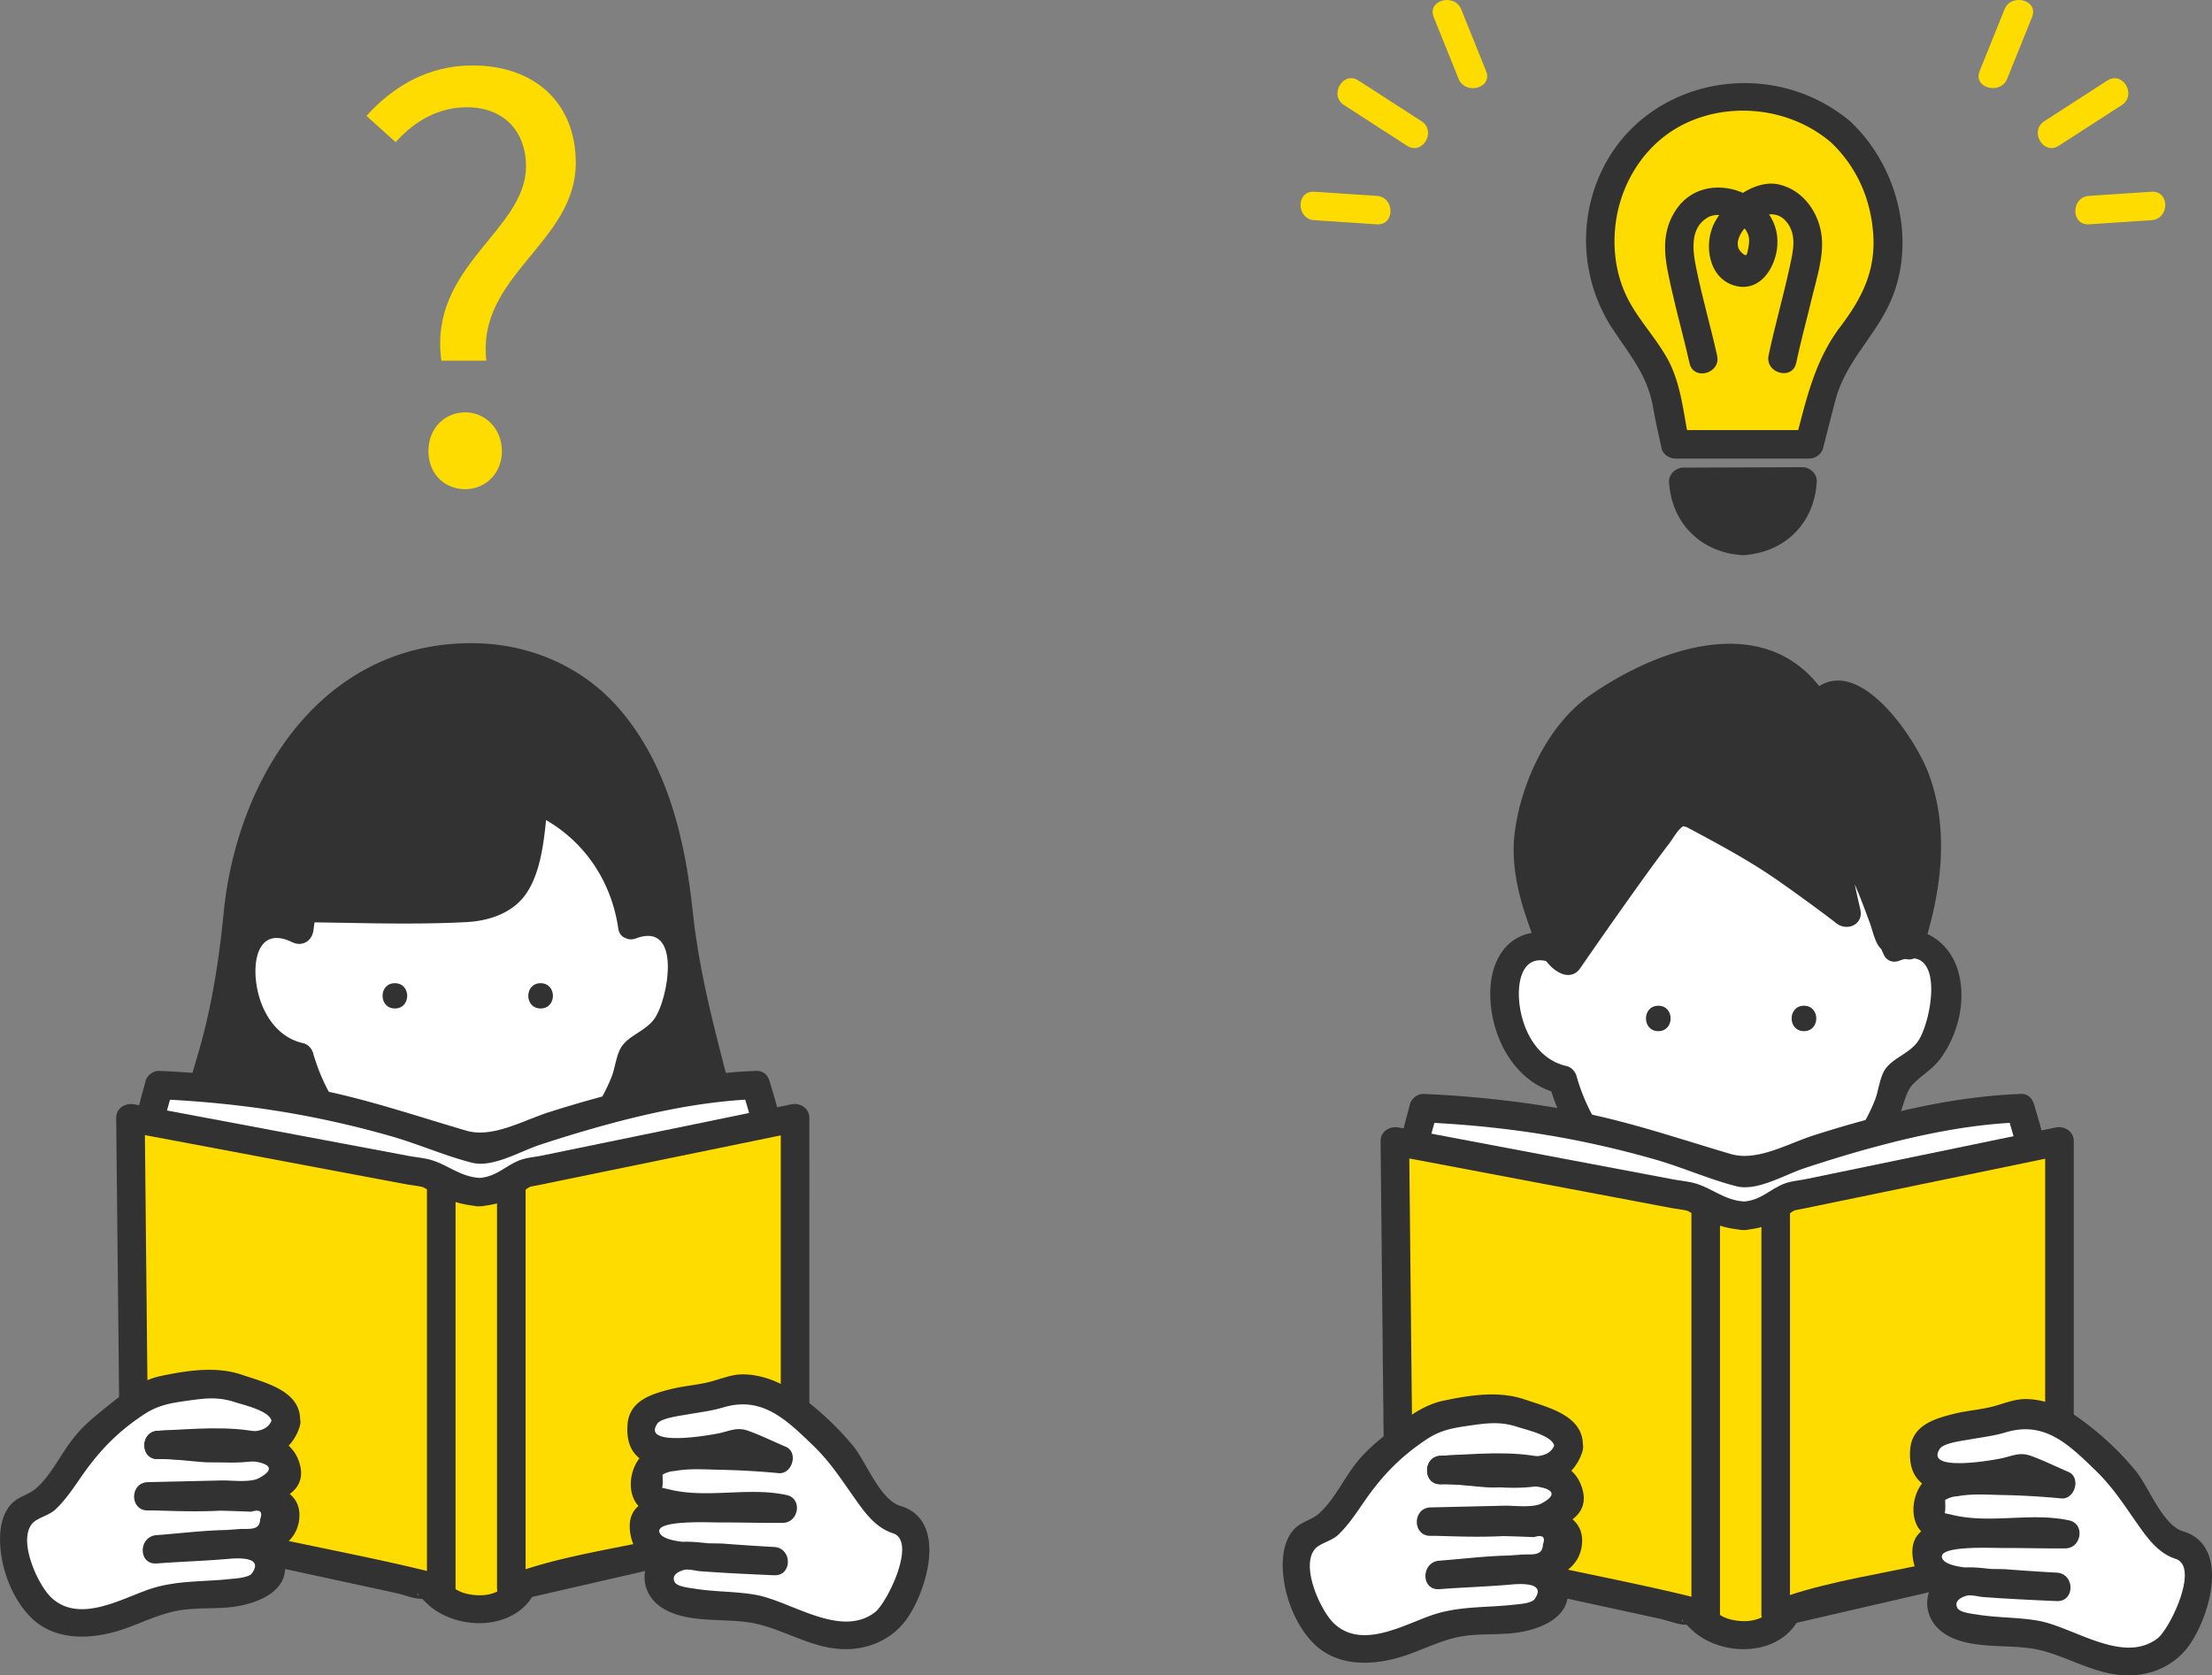
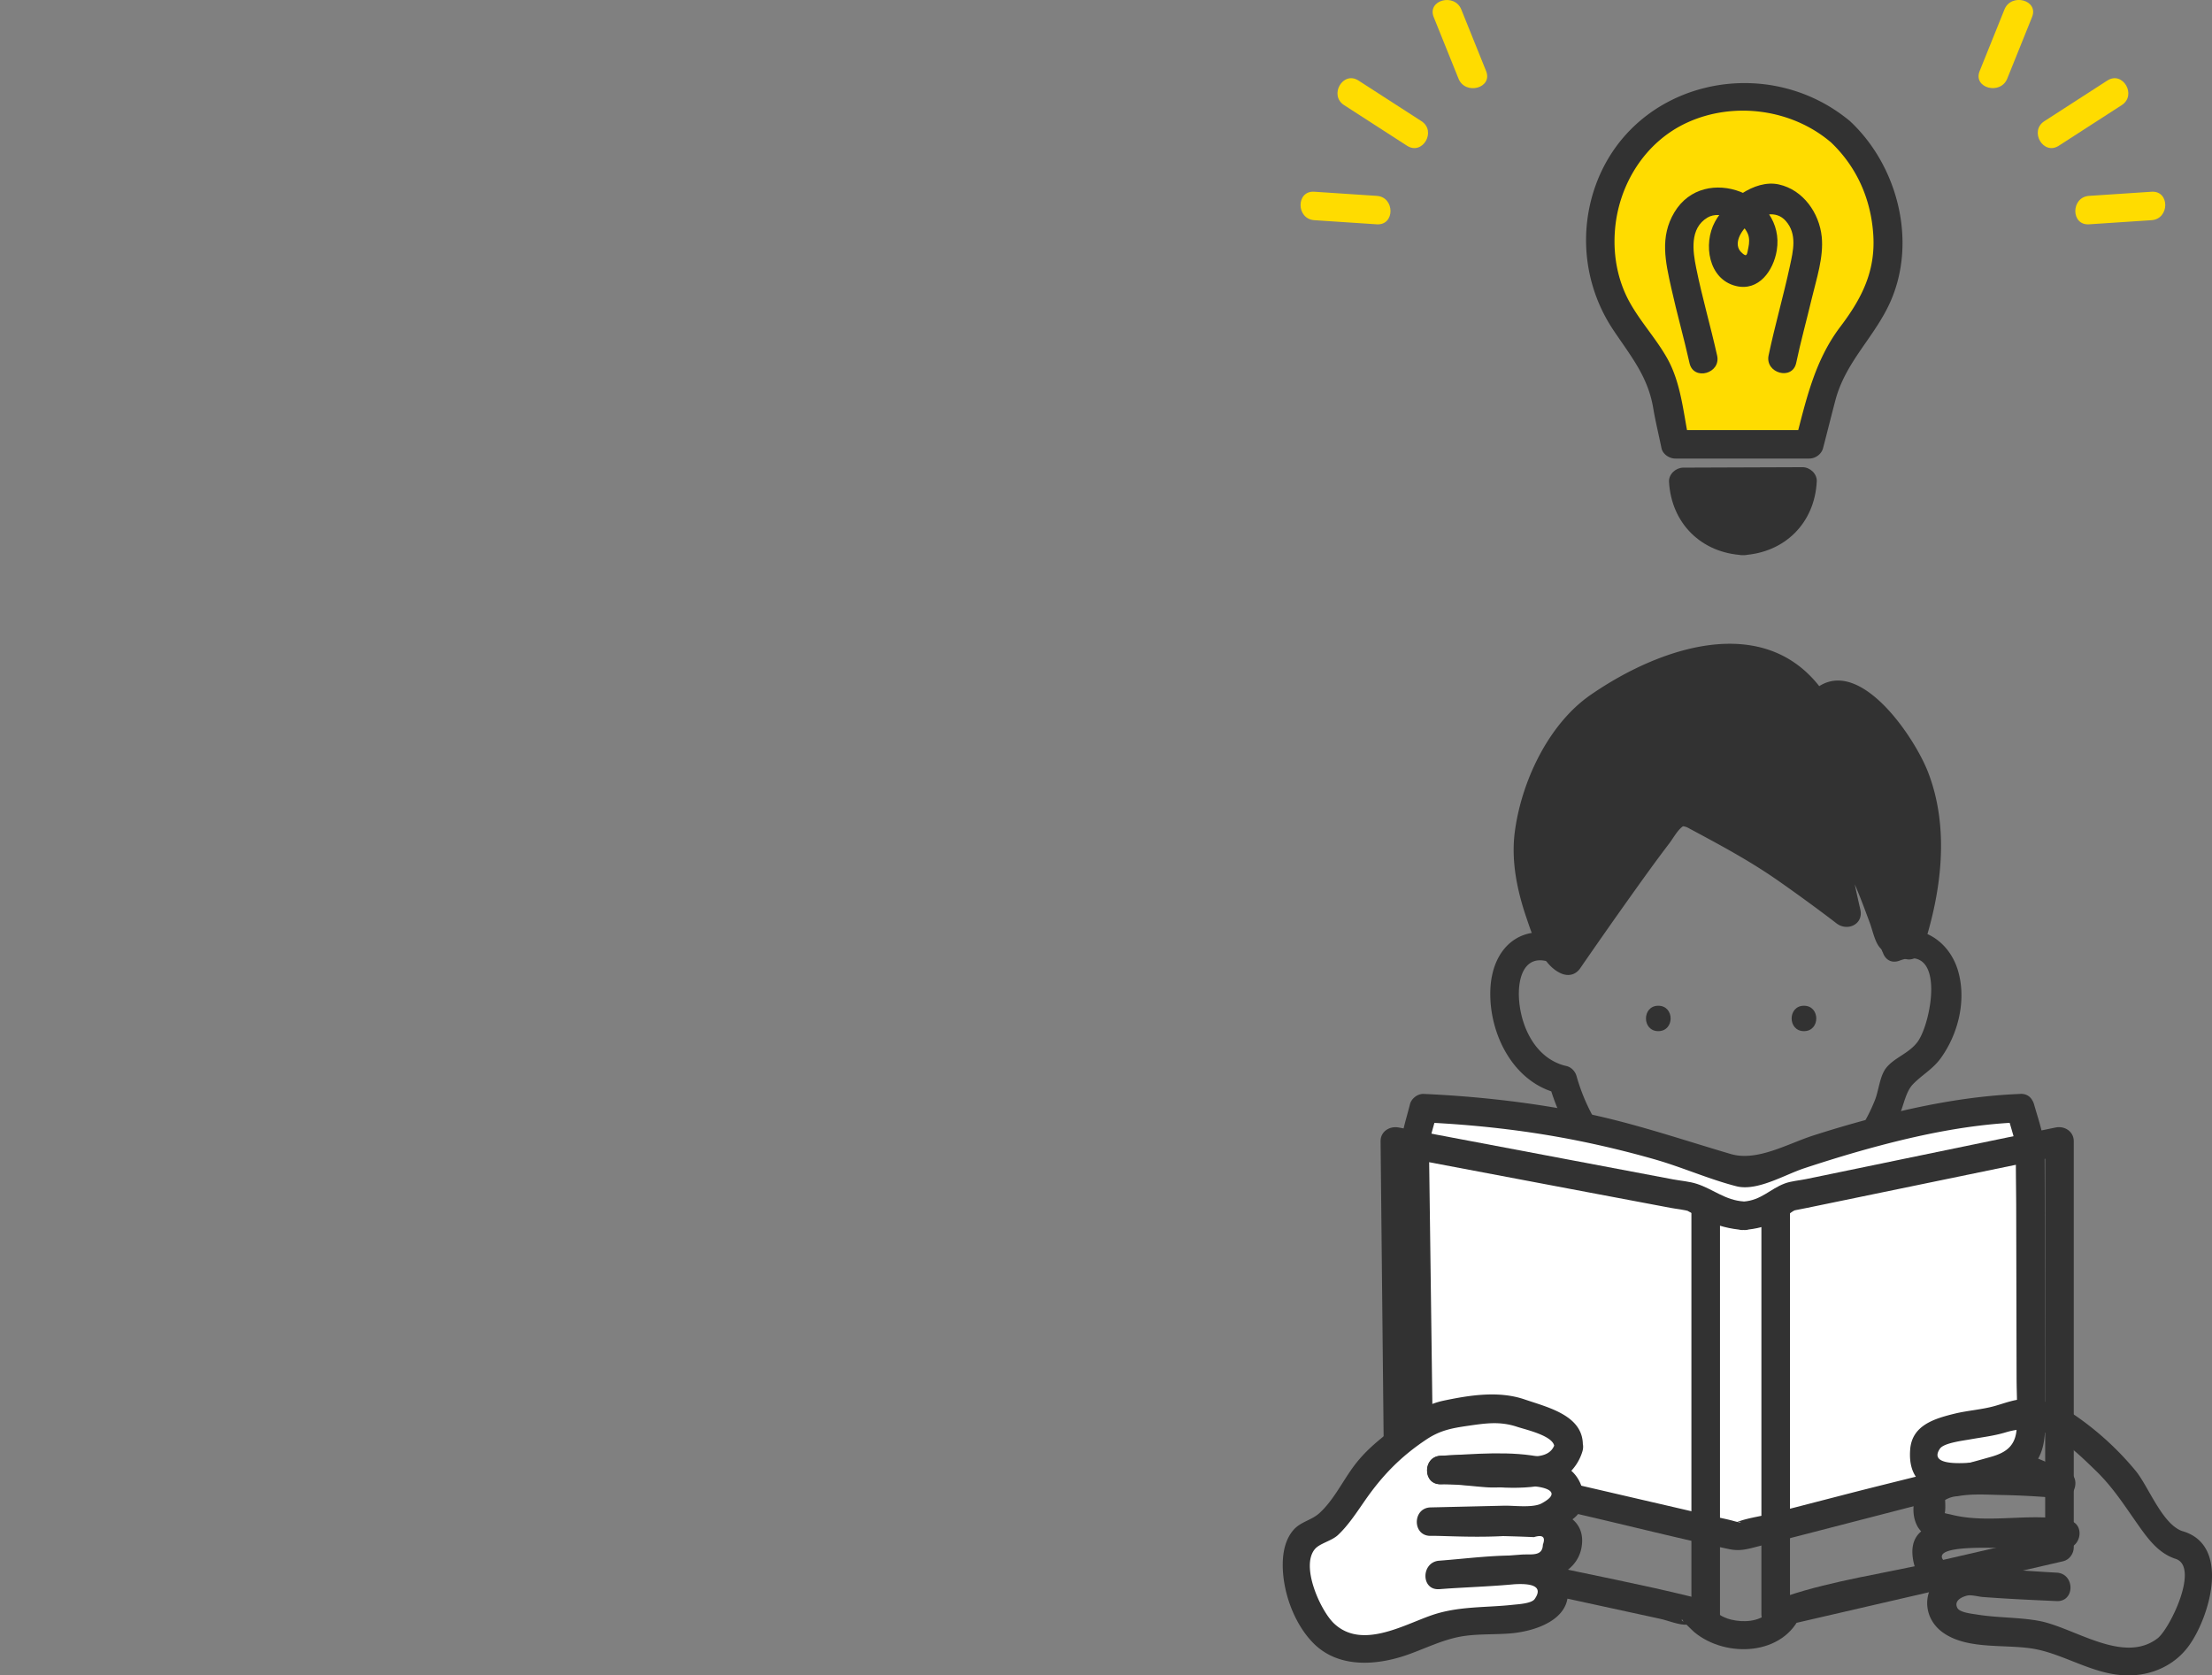
<svg xmlns="http://www.w3.org/2000/svg" width="169" height="128" fill="none">
  <rect width="100%" height="100%" fill="#808080" stroke="none" />
  <g clip-path="url(#a)">
    <path d="M51.821 69.524C50.467 56.109 44.14 49.999 35.57 50.223c-11.876.31-17.206 11.53-17.522 21.52-.597 5.291-1.937 9.495-3.572 14.567-.662 2.06-2.126 4.571-.812 6.3 2.837 3.733 28.62 6.64 39.69 1.517 4.399-2.035 2.349-6.513 1.25-10.778-1.777-7.392-2.017-6.264-2.782-13.825Z" fill="#323232" />
    <path d="M52.913 69.523c-.586-5.446-1.922-11.127-5.614-15.385-2.807-3.238-6.87-4.971-11.158-5-11.57-.08-18.043 10.277-19.055 20.609-.343 3.494-.856 6.851-1.806 10.248a139.773 139.773 0 0 1-1.653 5.4c-.499 1.538-1.256 3.055-1.5 4.658-.6 3.937 3.288 5.144 6.367 5.95 4.533 1.19 9.299 1.676 13.973 1.881 5.283.23 10.682.061 15.87-1.037 2.315-.49 5.202-1.135 7.026-2.72 2.167-1.884 1.934-4.755 1.33-7.288-1.399-5.82-3.164-11.34-3.776-17.316-.142-1.368-2.327-1.383-2.184 0 .436 4.247 1.328 8.17 2.373 12.295.63 2.496 1.726 5.17 1.842 7.752.117 2.583-1.89 3.66-4.186 4.402-8.443 2.723-18.407 2.277-27.065.89-1.758-.281-3.517-.627-5.232-1.113-1.128-.321-2.566-.66-3.498-1.42-1.766-1.433.214-4.657.772-6.365.99-3.04 1.94-6.106 2.603-9.236 1.074-5.072.88-10.227 2.989-15.072 1.864-4.29 5.126-8.09 9.716-9.586 4.5-1.47 9.794-.943 13.405 2.266 4.256 3.783 5.705 9.78 6.288 15.187.145 1.37 2.334 1.384 2.184 0h-.01Z" fill="#323232" />
    <path d="M48.297 70.65c-1.908-14.477-23.937-14.088-25.43.393-6.117-3.17-5.72 8.635.003 9.697 3.801 14.118 22.02 13.876 25.572-.252 2.88-1.268 4.471-5.028 3.51-7.982-.52-1.463-2.159-2.601-3.652-1.86l-.003.004Z" fill="#fff" />
    <path d="M49.353 70.363c-1.013-6.956-7.049-11.646-14.086-11.452-7.118.198-12.67 5.14-13.492 12.132l1.642-.933c-3.28-1.588-5.927.246-6.077 3.769-.138 3.324 1.744 7.125 5.24 7.903l-.765-.757c1.922 6.794 7.893 11.996 15.298 11.171a13.91 13.91 0 0 0 8.49-4.193c1.281-1.344 2.279-2.918 3.003-4.615.32-.752.484-1.754 1.009-2.298.673-.702 1.518-1.149 2.122-1.974 1.358-1.859 1.995-4.434 1.33-6.675-.667-2.24-2.826-3.667-5.061-2.835-1.304.487-.74 2.576.582 2.086 3.575-1.333 2.447 4.712 1.405 6.145-.648.894-1.78 1.207-2.41 1.996-.495.62-.564 1.715-.866 2.464-1.304 3.238-3.856 5.983-7.216 7.161-7.1 2.49-13.667-2.251-15.578-9.005-.099-.35-.397-.674-.765-.757-2.268-.504-3.437-2.813-3.619-4.957-.164-1.952.535-3.847 2.77-2.763.798.386 1.548-.097 1.643-.933.695-5.936 5.686-9.942 11.632-9.978 5.945-.036 10.79 3.96 11.653 9.87.2 1.373 2.305.79 2.108-.576l.008.004Z" fill="#323232" />
    <path d="M30.17 75.114c-1.256 0-1.256 1.931 0 1.931s1.256-1.93 0-1.93ZM41.303 75.114c-1.256 0-1.256 1.931 0 1.931s1.256-1.93 0-1.93Z" fill="#323232" />
    <path d="M57.748 82.894c-5.953.18-13.27 2.165-21.076 5.015-8.45-3.177-16.394-4.683-24.505-5.015l-.684 2.753.287 22.042c.018 1.257.925 2.341 2.21 2.637l22.24 5.133 20.206-5.187c1.264-.324 2.141-1.416 2.141-2.662l-.05-22.039-.77-2.673v-.004Z" fill="#fff" />
    <path d="M57.748 81.814c-3.426.134-6.812.728-10.132 1.546a89.812 89.812 0 0 0-5.643 1.599c-1.966.62-4.318 2.01-6.338 1.423-3.903-1.142-7.678-2.443-11.69-3.213-3.885-.746-7.824-1.178-11.778-1.355-.466-.021-.943.35-1.052.793-.288 1.156-.703 2.312-.717 3.508-.022 1.47.04 2.943.058 4.413.058 4.571.12 9.143.178 13.714.037 2.91-.357 6.189 3.237 7.165 3.43.933 6.954 1.603 10.416 2.402 3.731.861 7.452 1.802 11.198 2.587.685.144 1.17.065 1.843-.105l5.053-1.296c4.248-1.092 8.493-2.183 12.742-3.271 1.158-.299 2.403-.497 3.31-1.344 1.19-1.109 1.226-2.493 1.223-3.966l-.033-14.37-.015-5.677c0-1.314-.447-2.496-.808-3.76-.382-1.337-2.494-.768-2.108.576.226.789.477 1.574.681 2.367.12.464.036-.036.051.09.014.151.004.313 0 .46-.033 1.399.007 2.803.01 4.201.012 4.34.02 8.682.03 13.022 0 1.297.095 2.626.007 3.923-.087 1.297-.793 1.812-1.94 2.136-3.6 1.023-7.263 1.866-10.89 2.796l-6 1.541c-.851.22-1.9.332-2.704.696.473-.216.71.068.01-.126-.575-.163-1.168-.271-1.75-.404l-5.516-1.271c-4.07-.941-8.14-1.877-12.21-2.817-.809-.188-1.763-.274-2.516-.634-1.387-.663-1.107-2.18-1.122-3.451-.058-4.586-.12-9.168-.178-13.754l-.073-5.44c0-.172.036-1.17-.036-.637.123-.904.451-1.812.67-2.698l-1.053.792c3.98.18 7.93.62 11.836 1.402 1.952.392 3.888.86 5.803 1.405 2.101.594 4.14 1.505 6.248 2.046 1.59.407 3.67-.865 5.206-1.37 1.89-.619 3.79-1.195 5.712-1.703 3.528-.93 7.121-1.643 10.78-1.783 1.402-.054 1.409-2.215 0-2.161v.003Z" fill="#323232" />
    <path d="M36.621 91.069c-1.769 0-3.775-1.358-3.775-1.358L9.968 85.41l.32 30.871 22.558 4.878s1.161 1.783 3.775 1.783 3.328-1.888 3.328-1.888l20.795-4.776V85.406L39.95 89.678s-1.562 1.391-3.328 1.391Z" fill="#FFDC00" />
    <path d="M36.621 89.988c-1.412-.09-2.326-.93-3.578-1.336-.565-.184-1.224-.23-1.806-.339l-7.758-1.459-13.22-2.485c-.68-.13-1.39.295-1.383 1.04.095 9.006.19 18.012.28 27.018.015 1.286.026 2.572.04 3.854.004.454.335.94.801 1.041 4.169.901 8.341 1.805 12.51 2.705l7.747 1.676c.59.126 1.441.489 2.046.443.703-.058-.652-.202-.382-.415-.073.058.88.944.939.991 2.42 1.981 6.844 1.783 8.148-1.38l-.765.757 20.795-4.777c.467-.108.802-.583.802-1.041V85.41c0-.739-.696-1.182-1.384-1.041l-11.989 2.464-7.099 1.459c-.513.104-1.118.147-1.613.33-1.128.422-1.79 1.272-3.134 1.373-1.344.101-1.406 2.266 0 2.162.965-.072 1.824-.285 2.683-.739a7.1 7.1 0 0 0 .917-.576c.415-.306.743-.292.03-.115.4-.101.815-.166 1.219-.252l7.056-1.449c4.172-.857 8.34-1.714 12.512-2.568l-1.383-1.041v30.871l.801-1.041-9.335 2.144c-3.67.843-7.609 1.383-11.184 2.568-.531.177-.673.367-1.04.818.265-.324-.332.403-.401.468-.743.684-1.904.738-2.844.512-1.398-.343-1.78-1.434-3.076-1.751-3.78-.922-7.62-1.65-11.425-2.471-3.524-.764-7.048-1.524-10.572-2.288l.801 1.041c-.095-9.005-.19-18.011-.28-27.017-.015-1.286-.026-2.572-.04-3.854l-1.384 1.041c4.525.85 9.047 1.7 13.573 2.554 2.603.49 5.202.98 7.805 1.466.473.09 1.012.126 1.47.278-.312-.101-.137-.022.063.079.382.19.742.41 1.132.587a8.24 8.24 0 0 0 2.902.735c1.401.09 1.398-2.072 0-2.162l.003-.007Z" fill="#323232" />
    <path d="M32.62 90.849v30.493c0 1.391 2.185 1.394 2.185 0V90.849c0-1.39-2.185-1.394-2.185 0ZM37.972 90.849v30.493c0 1.391 2.184 1.394 2.184 0V90.849c0-1.39-2.184-1.394-2.184 0Z" fill="#323232" />
    <path d="M21.833 108.684c.313-1.636-1.951-1.891-3.003-2.36-2.196-.979-3.415-.565-4.773-.363-2.134.335-2.29-.163-6.852 3.692-1.074.908-3.233 5.205-4.711 5.504-2.636.533-1.143 6.47 1.121 8.058 4.125 2.4 7.3-1.581 11.428-1.347 1.54-.223 4.999.209 5.57-1.779a1.603 1.603 0 0 0-.484-1.618c-.608-.526-1.503-.518-2.312-.479-1.958.097-3.913.22-5.865.368l6.586-.487c.885-.065 1.828-.151 2.534-.684.706-.533 1.012-1.682.372-2.291-.397-.378-.994-.429-1.544-.458-2.869-.14-5.738-.187-8.61-.133l7.034-.162c.964-.022 2.01-.072 2.76-.67 1.776-1.416.076-2.572-1.413-2.983-2.407.548-6.113-.18-7.588-.108a81.332 81.332 0 0 1 6.626-.054c.277.011.616.065.965.162.324-.072.626-.169.896-.292.662-.309 1.132-.788 1.27-1.52l-.007.004Z" fill="#fff" />
    <path d="M22.925 108.684c.168-2.41-2.607-3.03-4.438-3.653-1.97-.673-4.186-.328-6.189.09-1.791.371-3.251 1.632-4.627 2.745-.954.771-1.69 1.459-2.392 2.446-.783 1.099-1.464 2.446-2.476 3.357-.611.552-1.438.649-1.991 1.29-.597.692-.794 1.635-.808 2.522-.037 2.096.848 4.578 2.352 6.08 1.936 1.931 4.893 1.686 7.263.839 1.31-.468 2.585-1.098 3.964-1.35 1.235-.224 2.545-.141 3.801-.242 2.133-.173 5.177-1.261 4.22-4.013-.46-1.318-1.726-1.833-3.044-1.891-2.173-.097-4.438.216-6.604.378-1.394.105-1.405 2.266 0 2.162 2.534-.188 5.144-.22 7.656-.602 1.551-.238 3.058-1.073 3.248-2.763.207-1.851-1.351-2.586-2.953-2.712-2.85-.22-5.752-.177-8.61-.134v2.162c2.06-.047 13.39 1.005 11.494-3.873-.696-1.783-2.702-2.078-4.326-1.938-2.133.188-4.245-.309-6.374-.273v2.161a86.333 86.333 0 0 1 3.975-.097c1.19 0 2.45.252 3.615.205 1.537-.065 2.804-1.214 3.219-2.604.415-1.391-1.708-1.91-2.108-.577-.434 1.456-2.607.836-3.732.822a87.635 87.635 0 0 0-4.97.09c-1.397.064-1.412 2.183 0 2.161 1.151-.018 2.298.148 3.445.231 1.252.09 2.606-.181 3.822-.055.62.065 2.072.393.426 1.279-.67.361-2.115.159-2.858.177l-5.624.129c-1.402.033-1.41 2.183 0 2.162a128.7 128.7 0 0 1 7.893.097c.673-.205.902-.014.684.573-.026.933-.907.695-1.664.756-.659.051-1.318.098-1.977.148-1.427.104-2.854.213-4.281.317v2.161c1.737-.129 3.473-.248 5.213-.335.415-.021 3.12-.381 2.08 1.088-.245.342-1.297.393-1.657.433-2.141.234-4.176.086-6.248.806-2.191.764-5.34 2.594-7.438.598-1.019-.972-2.559-4.33-1.445-5.637.371-.44 1.289-.62 1.77-1.074.771-.724 1.38-1.649 1.98-2.51 1.347-1.949 2.767-3.426 4.791-4.759 1.03-.677 1.919-.843 3.11-1.016 1.357-.194 2.464-.374 3.807.072.674.224 2.895.703 2.833 1.571-.099 1.387 2.086 1.383 2.184 0h-.01Z" fill="#323232" />
    <path d="M12.08 110.387c1.474-.072 5.18.652 7.587.108a4.345 4.345 0 0 0-.965-.162 81.346 81.346 0 0 0-6.626.054h.004Z" fill="#fff" />
    <path d="M12.08 111.468c2.654-.054 5.224.584 7.878.069 1.06-.206 1.023-1.855 0-2.086-2.497-.558-5.34-.263-7.878-.144-1.398.065-1.41 2.226 0 2.161 2.315-.108 5.024-.439 7.296.069v-2.086c-2.429.472-4.86-.198-7.296-.144-1.405.029-1.41 2.19 0 2.161Z" fill="#323232" />
    <path d="M68.477 116.086c-1.478-.299-3.433-4.294-4.43-5.284-3.932-3.891-4.773-4.359-6.907-4.694-1.358-.202-2.01.616-4.409.836-1.128.104-3.462.828-3.593 1.318-.302 1.128-.077 2.313.597 2.536 2.436.803 6.757-.605 6.757-.605l2.982 1.275s-5.509-.537-8.541-.094c-1.194.177-1.875 1.204-1.562 2.608.39 1.74 9.04.905 10.434 1.283-1.252.021-7.314-.173-9.626.205-1.798.296-.823 2.871.226 3.04 2.614.426 8.727.753 8.727.753s-5.502-.241-6.849-.417c-1.638-.141-2.923 1.974-1.128 3.083.946.587 2.694.555 4.773.861 4.125-.231 7.3 3.75 11.424 1.347 2.265-1.588 3.757-7.525 1.121-8.058l.004.007Z" fill="#fff" />
    <path d="M68.768 115.045c-1.565-.508-2.603-3.39-3.604-4.6a22.624 22.624 0 0 0-4.565-4.168c-1.093-.742-2.472-1.264-3.812-1.279-.808-.007-1.54.285-2.301.504-1.041.303-2.115.354-3.164.609-1.58.386-3.24.901-3.378 2.72-.186 2.41 1.314 3.26 3.527 3.3 1.027.018 2.065-.134 3.07-.328.247-.047 1.955-.241 2.111-.522-.025.043-.99-.447-.353 0 .211.147.59.252.823.349l1.81.771.549-2.014c-2.396-.227-4.842-.371-7.245-.22-1.209.076-2.454.166-3.291 1.132-.72.828-.987 2.222-.513 3.234.742 1.596 3.353 1.575 4.834 1.647 2.006.097 4.296-.307 6.259.126l.29-2.122c-2.438.022-4.878-.083-7.32.018-1.937.079-4.693.187-4.355 2.824.317 2.482 2.469 2.637 4.526 2.842 2.057.206 4.314.361 6.473.479v-2.161a250.243 250.243 0 0 1-4.34-.223c-1.573-.094-3.419-.584-4.696.612-1.278 1.196-1.089 3.109.29 4.125 1.949 1.433 5.007.853 7.246 1.322 2.319.486 4.354 1.898 6.779 1.97 1.911.054 3.717-.727 4.83-2.266 1.574-2.172 3.208-7.604-.476-8.685-1.35-.396-1.926 1.69-.583 2.086 1.919.562-.404 5.339-1.354 6.059-2.647 1.992-6.4-.868-9.102-1.344-1.55-.273-3.145-.219-4.703-.475-.328-.054-1.293-.144-1.478-.494-.299-.565.371-.853.742-.943.317-.076.87.082 1.198.108 1.879.14 3.765.227 5.65.309 1.41.062 1.398-2.085 0-2.161a167.02 167.02 0 0 1-3.815-.252c-.9-.069-4.58.115-4.94-.857-.36-.973 3.837-.761 4.558-.764 1.623-.007 3.247.047 4.87.029 1.202-.011 1.523-1.852.292-2.122-2.941-.645-6.102.303-9.043-.447-.222-.057-.557-.086-.732-.248.244.468.339.183.284-.858a2.04 2.04 0 0 1 .954-.288c1.066-.202 2.264-.115 3.346-.093 1.525.028 3.05.115 4.569.259 1.048.101 1.536-1.592.55-2.014-.987-.421-1.861-.853-2.818-1.203-.82-.299-1.282-.079-2.105.13-.706.176-6.163 1.138-4.886-.699.303-.432 1.788-.605 2.301-.699.932-.166 1.82-.263 2.73-.537 2.968-.886 4.803.926 6.849 2.893 1.289 1.236 2.144 2.565 3.164 4.009.764 1.085 1.598 2.27 2.92 2.698 1.321.429 1.91-1.653.582-2.085l-.004.007ZM24.786 59.808c-.71 1.53-3.324 9.553-3.324 9.553h14.07s3.245.014 4.1-2.37c1.074-2.994 1.497-7.306.63-7.882-4.642-2.777-12.284-6.39-15.48.703l.004-.004Z" fill="#323232" />
    <path d="M23.843 59.264c-1.406 3.152-2.367 6.538-3.433 9.812-.219.674.367 1.37 1.052 1.37 4.71 0 9.49.248 14.195 0 1.481-.08 3.054-.541 4.103-1.633 1.496-1.56 1.783-4.384 1.987-6.419.16-1.624.27-3.433-1.252-4.402a26.032 26.032 0 0 0-5.44-2.593c-4.54-1.56-9.024-.681-11.212 3.872-.601 1.25 1.281 2.349 1.886 1.091 2.406-5.003 7.445-3.75 11.57-1.657.505.256 1.896.753 2.227 1.229.528.756-.003 2.918-.145 3.703-.408 2.302-.9 4.388-3.579 4.64-2.159.201-4.412.01-6.582.01h-7.762l1.052 1.37c1.009-3.091 1.886-6.323 3.215-9.294.564-1.261-1.318-2.364-1.886-1.092l.004-.007Z" fill="#323232" />
    <path d="M35.54 31.502c-1.544 0-2.807 1.203-2.807 2.965 0 1.761 1.264 2.907 2.807 2.907 1.544 0 2.807-1.204 2.807-2.907 0-1.704-1.263-2.965-2.807-2.965ZM36.083 5C32.668 5 29.98 6.653 28 8.854l2.228 2.007c1.464-1.65 3.335-2.666 5.414-2.666 3.022 0 4.547 2.01 4.547 4.514 0 4.931-7.47 7.604-6.466 14.845h3.437c-.768-6.517 6.83-8.984 6.83-15.112C43.99 7.86 40.855 5 36.086 5h-.003Z" fill="#FFDC00" />
  </g>
  <g clip-path="url(#b)">
-     <path d="M144.822 72.349c-.899-6.879.696-12.098-4.9-12.384-2.166-.113-16.285-.435-18.261.423-3.732 1.62-1.752 7.335-2.269 12.356-6.116-3.188-5.719 8.682.004 9.75 3.801 14.196 22.019 13.953 25.572-.253 2.88-1.275 4.471-5.057 3.51-8.027-.521-1.47-2.159-2.615-3.652-1.869l-.004.004Z" fill="#fff" />
    <path d="M145.915 72.35c-.273-2.232-.295-4.467-.459-6.706-.109-1.477-.251-3.06-1.009-4.372-1.401-2.426-4.201-2.401-6.68-2.466-3.357-.084-6.721-.12-10.077-.044-2.269.051-5.443-.257-7.384 1.167-3.608 2.648-1.685 9.088-2.006 12.815l1.642-.938c-3.28-1.598-5.927.246-6.076 3.788-.138 3.344 1.744 7.165 5.239 7.948l-.765-.761c1.923 6.831 7.893 12.062 15.298 11.232a13.88 13.88 0 0 0 8.49-4.216c1.282-1.351 2.279-2.934 3.004-4.64.32-.757.484-1.764 1.008-2.31.674-.707 1.519-1.156 2.123-1.986 1.358-1.869 1.995-4.459 1.329-6.712-.667-2.253-2.825-3.687-5.061-2.85-1.303.489-.739 2.59.583 2.097 3.575-1.34 2.446 4.738 1.405 6.18-.648.898-1.78 1.213-2.41 2.006-.495.623-.564 1.724-.867 2.478-1.303 3.256-3.855 6.016-7.215 7.2-7.1 2.503-13.667-2.264-15.579-9.055-.098-.351-.397-.677-.764-.76-2.268-.508-3.437-2.83-3.619-4.985-.164-1.963.535-3.868 2.77-2.778.78.38 1.57-.09 1.642-.938.208-2.412-.094-4.803-.072-7.22.014-1.705.171-3.73 2.1-4.248 1.26-.337 2.742-.268 4.03-.311 1.937-.066 3.878-.076 5.818-.066 1.704.008 3.408.03 5.108.073 1.129.025 2.472-.08 3.561.253 1.805.551 2.053 2.355 2.206 4 .222 2.372.204 4.752.491 7.124.168 1.37 2.356 1.387 2.185 0h.011Z" fill="#323232" />
    <path d="M126.696 76.837c-1.256 0-1.256 1.941 0 1.941s1.256-1.941 0-1.941ZM137.825 76.837c-1.256 0-1.256 1.941 0 1.941s1.256-1.941 0-1.941ZM138.812 54.075c-4.624-8.132-14.883-1.355-17.09.195-2.206 1.55-5.111 7.02-5.002 10.874.088 3.01 1.846 7.91 3.069 8.27 0 0 6.244-9.067 8.137-11.197 1.402-1.579 13.154 7.556 13.154 7.556s-1.613-6.962-1.085-6.817c2.217 1.923 4.474 8.842 4.474 8.842l1.384.416s2.322-6.954.906-11.228c-.855-4.329-5.854-10.208-7.951-6.908l.004-.003Z" fill="#323232" />
    <path d="M139.755 53.528c-4.238-7.049-12.692-4.27-18.233-.438-3.255 2.253-5.311 6.693-5.796 10.522-.276 2.184.186 4.426.892 6.495.474 1.387 1.158 3.586 2.625 4.249.568.257 1.132.137 1.493-.392a439.268 439.268 0 0 1 3.83-5.466c.976-1.369 1.955-2.738 2.978-4.075.295-.387.622-1.01 1.027-1.289.404-.279-.066-.018-.113-.014.127-.011.356.04.477.105 2.366 1.27 4.656 2.48 6.88 4.031 1.428.993 3.404 2.438 4.493 3.285.834.645 2.086.076 1.824-1.057a99.956 99.956 0 0 1-.604-2.779 48.537 48.537 0 0 1-.383-2.024c-.043-.265-.04-.59-.127-.844-.353-1.04.739-.116-.732.166l-1.063-.279c1.817 1.706 2.771 4.477 3.623 6.752.192.514.316 1.123.571 1.608.441.844 1.282.917 2.148 1.174.586.174 1.161-.21 1.343-.76 1.417-4.297 2.065-9.176.408-13.482-1.143-2.978-6.069-10.15-9.447-5.492-.823 1.138 1.07 2.22 1.886 1.098 1.106-1.525 3.425 1.518 4.001 2.329a13.238 13.238 0 0 1 2.264 5.625c.459 3.057-.258 6.433-1.219 9.345l1.343-.76-1.383-.417.764.76a48.281 48.281 0 0 0-1.766-4.534c-.564-1.26-2.082-5.288-3.902-5.086-2.371.265-.135 6.832.174 8.176l1.824-1.058a114.098 114.098 0 0 0-5.377-3.93c-2.141-1.47-4.838-3.684-7.5-4.068-1.168-.17-1.707.283-2.406 1.148-1.023 1.268-1.977 2.594-2.931 3.916a381.723 381.723 0 0 0-4.791 6.799l1.493-.392c-1.118-.503-1.617-2.84-1.915-3.897-.521-1.822-.801-3.636-.408-5.51.641-3.067 2.257-6.555 4.951-8.334 4.445-2.941 11.41-5.908 14.898-.108.721 1.199 2.61.108 1.886-1.098Z" fill="#323232" />
    <path d="M154.354 84.66c-5.953.181-13.271 2.177-21.076 5.042-8.45-3.195-16.394-4.709-24.505-5.042l-.685 2.767.288 22.165c.018 1.264.925 2.354 2.21 2.651l22.24 5.162 20.206-5.216c1.263-.326 2.141-1.424 2.141-2.677l-.051-22.16-.768-2.688v-.004Z" fill="#fff" />
    <path d="M154.354 83.574c-3.426.134-6.812.732-10.132 1.554a89.317 89.317 0 0 0-5.643 1.608c-1.966.623-4.318 2.021-6.339 1.43-3.902-1.147-7.678-2.455-11.69-3.23-3.884-.75-7.824-1.185-11.777-1.362-.466-.022-.943.351-1.052.797-.288 1.163-.703 2.325-.718 3.528-.021 1.478.04 2.96.059 4.437.058 4.597.12 9.193.178 13.79.036 2.926-.357 6.222 3.237 7.204 3.429.938 6.953 1.612 10.415 2.416 3.732.866 7.453 1.811 11.199 2.601.685.145 1.169.065 1.842-.105l5.054-1.304c4.248-1.098 8.493-2.195 12.742-3.289 1.158-.301 2.403-.5 3.309-1.351 1.191-1.116 1.227-2.507 1.223-3.988l-.032-14.45c-.004-1.9-.008-3.802-.015-5.708 0-1.322-.448-2.51-.808-3.781-.382-1.344-2.494-.772-2.108.58.226.793.477 1.582.681 2.38.12.466.036-.037.051.09.014.152.003.315 0 .463-.033 1.406.007 2.818.011 4.224.011 4.364.018 8.729.029 13.094 0 1.304.094 2.64.007 3.944-.087 1.304-.794 1.822-1.94 2.148-3.601 1.029-7.264 1.877-10.89 2.811l-5.999 1.55c-.852.221-1.901.334-2.705.7.473-.218.709.068.01-.127-.575-.163-1.168-.272-1.751-.406-1.838-.427-3.677-.855-5.515-1.279-4.071-.945-8.141-1.887-12.211-2.832-.808-.188-1.762-.275-2.516-.638-1.387-.666-1.106-2.191-1.121-3.47l-.182-13.829-.073-5.47c0-.173.037-1.177-.036-.64.124-.91.451-1.823.67-2.714l-1.053.797c3.98.181 7.93.623 11.836 1.41 1.952.394 3.888.865 5.803 1.412 2.101.598 4.14 1.514 6.248 2.057 1.591.41 3.67-.869 5.206-1.376 1.889-.623 3.79-1.203 5.712-1.713 3.528-.935 7.121-1.652 10.78-1.793 1.402-.055 1.409-2.228 0-2.174l.004.004Z" fill="#323232" />
-     <path d="M133.223 92.876c-1.769 0-3.775-1.366-3.775-1.366l-22.878-4.325.321 31.042 22.557 4.905s1.161 1.793 3.775 1.793 3.328-1.898 3.328-1.898l20.795-4.803V87.182l-20.795 4.296s-1.562 1.398-3.328 1.398Z" fill="#FFDC00" />
    <path d="M133.223 91.789c-1.412-.09-2.326-.935-3.578-1.344-.565-.185-1.224-.232-1.806-.34l-7.758-1.467-13.22-2.5c-.68-.13-1.39.297-1.383 1.047.095 9.056.189 18.111.28 27.166.015 1.293.026 2.587.04 3.876.004.456.335.945.801 1.047 4.169.905 8.341 1.815 12.51 2.72l7.747 1.684c.59.127 1.442.493 2.046.446.703-.058-.652-.203-.382-.417-.073.058.881.949.939.997 2.421 1.992 6.844 1.792 8.148-1.388l-.765.761 20.796-4.803c.466-.109.801-.587.801-1.047V87.185c0-.742-.696-1.188-1.384-1.047l-11.989 2.478-7.099 1.467c-.513.105-1.118.148-1.613.333-1.128.424-1.791 1.279-3.134 1.38-1.344.102-1.406 2.278 0 2.173.965-.072 1.824-.286 2.683-.742.32-.17.626-.362.917-.58.415-.308.743-.293.029-.116.401-.101.816-.166 1.22-.253l7.056-1.456c4.172-.862 8.34-1.724 12.513-2.583l-1.384-1.047v31.042l.801-1.046c-3.113.717-6.225 1.438-9.335 2.155-3.669.847-7.609 1.391-11.184 2.582-.531.178-.673.37-1.041.823.266-.326-.331.405-.4.47-.743.689-1.904.743-2.844.515-1.398-.344-1.78-1.442-3.076-1.761-3.779-.927-7.62-1.659-11.424-2.484-3.525-.768-7.049-1.533-10.573-2.3l.801 1.046c-.095-9.055-.189-18.11-.28-27.166-.015-1.293-.026-2.586-.04-3.876l-1.384 1.047c4.526.855 9.047 1.71 13.573 2.568 2.603.493 5.202.986 7.805 1.474.473.091 1.012.127 1.471.28-.313-.102-.138-.022.062.08.382.191.743.412 1.132.59.932.423 1.875.67 2.902.739 1.401.09 1.398-2.083 0-2.174l.003-.007Z" fill="#323232" />
    <path d="M129.226 92.654v30.662c0 1.398 2.184 1.402 2.184 0V92.654c0-1.398-2.184-1.401-2.184 0ZM134.574 92.654v30.662c0 1.398 2.184 1.402 2.184 0V92.654c0-1.398-2.184-1.401-2.184 0Z" fill="#323232" />
    <path d="M119.833 110.588c.313-1.644-1.951-1.902-3.003-2.372-2.196-.986-3.415-.569-4.773-.366-2.134.337-2.29-.163-6.852 3.712-1.074.913-3.233 5.234-4.711 5.535-2.636.536-1.143 6.506 1.121 8.103 4.125 2.412 7.3-1.59 11.425-1.355 1.54-.224 4.998.21 5.57-1.789a1.619 1.619 0 0 0-.484-1.627c-.608-.528-1.504-.521-2.312-.481-1.959.098-3.914.221-5.865.369l6.586-.489c.884-.065 1.827-.152 2.534-.688.706-.536 1.012-1.692.371-2.304-.397-.38-.994-.431-1.544-.46a126.764 126.764 0 0 0-8.61-.134l7.034-.163c.965-.021 2.009-.072 2.759-.673 1.777-1.424.077-2.587-1.412-3-2.407.551-6.113-.181-7.587-.108a80.882 80.882 0 0 1 6.626-.055 4.4 4.4 0 0 1 .965.163c.324-.072.626-.17.895-.293.663-.312 1.132-.793 1.271-1.529l-.004.004Z" fill="#fff" />
    <path d="M120.925 110.588c.168-2.423-2.607-3.046-4.438-3.673-1.969-.677-4.187-.33-6.189.091-1.791.373-3.251 1.64-4.627 2.76-.954.775-1.689 1.467-2.392 2.459-.783 1.105-1.464 2.46-2.476 3.376-.611.554-1.438.652-1.991 1.297-.597.695-.794 1.644-.808 2.535-.037 2.108.848 4.604 2.352 6.114 1.936 1.942 4.893 1.696 7.263.844 1.31-.47 2.584-1.104 3.964-1.358 1.234-.224 2.545-.141 3.801-.243 2.134-.173 5.177-1.267 4.22-4.035-.459-1.325-1.726-1.843-3.044-1.901-2.173-.098-4.438.217-6.604.38-1.394.105-1.405 2.278 0 2.173 2.534-.188 5.144-.221 7.656-.605 1.551-.239 3.058-1.079 3.248-2.778.207-1.862-1.351-2.6-2.953-2.727-2.851-.221-5.752-.178-8.61-.134v2.173c2.061-.047 13.39 1.011 11.493-3.894-.695-1.793-2.701-2.09-4.325-1.949-2.133.189-4.245-.311-6.374-.275v2.173a86.293 86.293 0 0 1 3.975-.097c1.191 0 2.45.253 3.615.206 1.537-.065 2.804-1.221 3.219-2.619.415-1.398-1.708-1.919-2.108-.579-.433 1.463-2.607.84-3.732.826a87.617 87.617 0 0 0-4.969.09c-1.398.065-1.413 2.195 0 2.173 1.15-.018 2.297.149 3.444.232 1.252.091 2.606-.181 3.822-.054.619.065 2.072.395.426 1.286-.67.362-2.115.159-2.858.177l-5.624.131c-1.402.032-1.409 2.195 0 2.173 1.409-.022 2.868-.029 4.306-.007.718.011 1.435.029 2.152.05.477.015.958.033 1.435.055.673-.207.902-.015.684.576-.026.938-.907.699-1.664.76-.659.051-1.318.098-1.977.149-1.427.105-2.854.214-4.281.319v2.173c1.736-.13 3.473-.25 5.213-.337.415-.022 3.12-.384 2.079 1.094-.244.344-1.296.395-1.656.435-2.141.235-4.176.087-6.248.811-2.191.768-5.341 2.608-7.438.601-1.019-.978-2.559-4.354-1.445-5.668.371-.442 1.289-.623 1.769-1.08.772-.728 1.38-1.659 1.981-2.524 1.347-1.96 2.767-3.445 4.791-4.785 1.03-.681 1.919-.848 3.109-1.022 1.358-.195 2.465-.376 3.808.073.674.224 2.895.706 2.833 1.579-.099 1.394 2.086 1.391 2.184 0h-.011Z" fill="#323232" />
    <path d="M110.08 112.305c1.474-.073 5.18.655 7.587.108a4.361 4.361 0 0 0-.965-.163 80.897 80.897 0 0 0-6.626.055h.004Z" fill="#fff" />
    <path d="M110.08 113.391c2.654-.054 5.224.587 7.878.069 1.06-.206 1.023-1.865 0-2.097-2.497-.561-5.341-.264-7.878-.145-1.398.065-1.409 2.239 0 2.173 2.315-.108 5.024-.441 7.296.069v-2.097c-2.429.475-4.861-.199-7.296-.145-1.406.029-1.409 2.202 0 2.173Z" fill="#323232" />
-     <path d="M166.477 118.035c-1.478-.301-3.433-4.318-4.431-5.314-3.932-3.912-4.773-4.383-6.906-4.719-1.358-.203-2.01.619-4.409.84-1.128.105-3.462.833-3.593 1.326-.302 1.133-.077 2.325.597 2.55 2.436.807 6.757-.609 6.757-.609l2.982 1.282s-5.509-.539-8.541-.094c-1.194.178-1.875 1.21-1.562 2.623.389 1.749 9.04.909 10.434 1.289-1.252.022-7.314-.174-9.626.207-1.798.297-.823 2.886.226 3.057 2.614.427 8.726.757 8.726.757s-5.501-.243-6.848-.42c-1.638-.142-2.923 1.985-1.128 3.1.946.591 2.694.558 4.773.866 4.125-.232 7.299 3.771 11.424 1.355 2.265-1.598 3.757-7.567 1.121-8.103l.004.007Z" fill="#fff" />
    <path d="M166.768 116.988c-1.565-.511-2.603-3.408-3.604-4.625a22.678 22.678 0 0 0-4.565-4.191c-1.093-.746-2.472-1.272-3.812-1.286-.808-.007-1.54.286-2.305.507-1.041.304-2.115.355-3.163.612-1.58.388-3.241.906-3.379 2.735-.186 2.423 1.314 3.278 3.528 3.318 1.027.018 2.064-.134 3.069-.33.247-.047 1.955-.243 2.112-.525-.026.043-.991-.449-.354 0 .212.148.59.253.823.351l1.81.775.549-2.024c-2.395-.229-4.842-.373-7.245-.221-1.208.076-2.453.166-3.291 1.137-.721.833-.986 2.235-.513 3.253.743 1.604 3.353 1.583 4.835 1.655 2.006.098 4.296-.308 6.258.127l.291-2.134c-2.439.022-4.878-.083-7.321.019-1.937.079-4.693.188-4.354 2.839.316 2.496 2.468 2.652 4.525 2.858 2.057.207 4.314.362 6.473.482v-2.173a250.6 250.6 0 0 1-4.34-.225c-1.572-.094-3.418-.587-4.696.616-1.278 1.202-1.089 3.126.291 4.147 1.948 1.442 5.006.859 7.245 1.33 2.239.47 4.354 1.908 6.779 1.981 1.911.054 3.717-.732 4.831-2.279 1.573-2.184 3.208-7.646-.477-8.733-1.35-.398-1.926 1.699-.582 2.098 1.918.565-.404 5.368-1.355 6.092-2.646 2.003-6.4-.873-9.101-1.351-1.551-.275-3.146-.221-4.704-.478-.328-.054-1.292-.145-1.478-.496-.299-.569.371-.859.743-.949.316-.076.87.083 1.197.108 1.879.142 3.765.229 5.647.312 1.409.061 1.398-2.097 0-2.173a166.877 166.877 0 0 1-3.815-.254c-.9-.069-4.58.116-4.941-.862-.36-.978 3.838-.764 4.558-.768 1.624-.007 3.248.047 4.872.029 1.201-.011 1.521-1.862.291-2.133-2.942-.649-6.102.304-9.044-.45-.222-.057-.557-.086-.731-.249.244.47.338.184.284-.863.298-.177.619-.275.954-.289 1.066-.203 2.264-.116 3.345-.094 1.526.028 3.051.115 4.569.26 1.049.102 1.537-1.601.55-2.024-.987-.424-1.86-.859-2.818-1.21-.819-.301-1.281-.08-2.104.13-.706.178-6.164 1.145-4.886-.703.302-.434 1.788-.608 2.301-.702.932-.167 1.82-.265 2.73-.54 2.968-.891 4.803.931 6.849 2.909 1.288 1.242 2.144 2.579 3.163 4.031.765 1.09 1.599 2.282 2.92 2.713 1.322.431 1.911-1.662.583-2.097l.003.007Z" fill="#323232" />
    <path d="M140.578 10.03c-3.889-3.427-10.296-3.56-14.326-.297-4.031 3.264-5.203 9.53-2.622 14.018 1.362 2.369 3.677 4.419 3.736 7.15l.629 3.05h10.242l.811-3.093a12.7 12.7 0 0 1 2.691-5.571c2.141-2.565 2.832-5.111 2.363-8.49-.357-2.565-1.562-5.036-3.521-6.763l-.003-.004Z" fill="#FFDC00" />
    <path d="M141.349 9.262c-6.385-5.332-16.477-3.122-19.408 4.81a12.358 12.358 0 0 0 1.332 11.16c1.333 1.992 2.633 3.535 3.037 5.955.171 1.021.422 2.035.63 3.05.094.463.597.796 1.052.796h10.241c.473 0 .932-.336 1.052-.796.317-1.214.619-2.434.939-3.648.779-2.956 2.982-4.81 4.191-7.505 2.071-4.625.575-10.425-3.066-13.822-1.023-.956-2.574.576-1.543 1.536 2.035 1.898 3.142 4.39 3.316 7.153.175 2.764-.87 4.836-2.515 7.006-1.977 2.608-2.618 5.614-3.426 8.7l1.052-.797h-10.241l1.052.797c-.441-2.122-.604-4.412-1.689-6.32-.863-1.522-2.079-2.815-2.906-4.354-.855-1.598-1.19-3.413-1.077-5.213.218-3.578 2.282-6.958 5.617-8.443 3.521-1.572 7.864-.985 10.813 1.478 1.07.895 2.625-.638 1.544-1.536l.003-.007Z" fill="#323232" />
    <path d="M131.192 27.17c-.499-2.242-1.147-4.452-1.602-6.705-.259-1.278-.513-3.02.863-3.843.986-.587 2.668.218 3.087 1.246.131.319.113.707.04 1.04-.109.492-.073.836-.557.351-1.169-1.166 1.944-4.05 3.415-2.376.885 1.003.561 2.293.309 3.46-.491 2.277-1.143 4.523-1.623 6.805-.288 1.366 1.816 1.949 2.108.58.346-1.652.801-3.282 1.19-4.923.357-1.5.918-3.155.761-4.712-.182-1.808-1.412-3.593-3.284-4.003-1.871-.409-4.041 1.319-4.878 2.862-.91 1.677-.503 4.383 1.609 4.897 1.751.427 2.865-1.188 3.116-2.71.71-4.248-5.53-6.751-7.823-2.915-1.122 1.876-.681 3.767-.241 5.755.441 1.989.972 3.84 1.402 5.77.306 1.366 2.41.787 2.108-.58ZM133.176 41.325c2.516-.01 4.547-2.046 4.536-4.546l-9.105.033c.011 2.503 2.057 4.524 4.569 4.513Z" fill="#323232" />
    <path d="M133.176 42.411c3.189-.18 5.468-2.455 5.628-5.632.03-.587-.524-1.09-1.092-1.087l-9.105.033c-.564 0-1.125.496-1.092 1.087.182 3.173 2.468 5.44 5.661 5.6 1.405.068 1.402-2.105 0-2.174-1.955-.098-3.368-1.485-3.477-3.426l-1.092 1.086 9.105-.032-1.092-1.087c-.098 1.945-1.493 3.35-3.444 3.46-1.398.079-1.405 2.252 0 2.172Z" fill="#323232" />
    <path d="M153.356 6.009c.634-1.568 1.263-3.137 1.897-4.709.524-1.297-1.587-1.862-2.108-.58-.634 1.569-1.263 3.137-1.897 4.71-.524 1.296 1.587 1.861 2.108.579ZM157.295 11.134c1.602-1.036 3.208-2.068 4.81-3.104 1.176-.757.08-2.64-1.103-1.876-1.602 1.036-3.208 2.068-4.81 3.104-1.176.757-.08 2.64 1.103 1.876ZM159.607 17.137l4.773-.315c1.394-.094 1.405-2.268 0-2.173l-4.773.315c-1.394.094-1.405 2.267 0 2.173ZM113.542 5.433c-.634-1.568-1.263-3.136-1.897-4.708-.517-1.283-2.628-.721-2.108.58.634 1.568 1.264 3.136 1.897 4.708.517 1.282 2.629.72 2.108-.58ZM108.602 9.258c-1.602-1.036-3.208-2.068-4.81-3.104-1.183-.764-2.279 1.116-1.103 1.876 1.602 1.036 3.208 2.068 4.809 3.104 1.184.765 2.28-1.115 1.104-1.876ZM105.187 14.964l-4.773-.316c-1.402-.094-1.398 2.08 0 2.174l4.773.315c1.401.094 1.398-2.08 0-2.173Z" fill="#FFDC00" />
  </g>
  <defs>
    <clipPath id="a">
-       <path fill="#fff" transform="translate(0 5)" d="M0 0h71v121H0z" />
-     </clipPath>
+       </clipPath>
    <clipPath id="b">
      <path fill="#fff" transform="translate(98)" d="M0 0h71v128H0z" />
    </clipPath>
  </defs>
</svg>